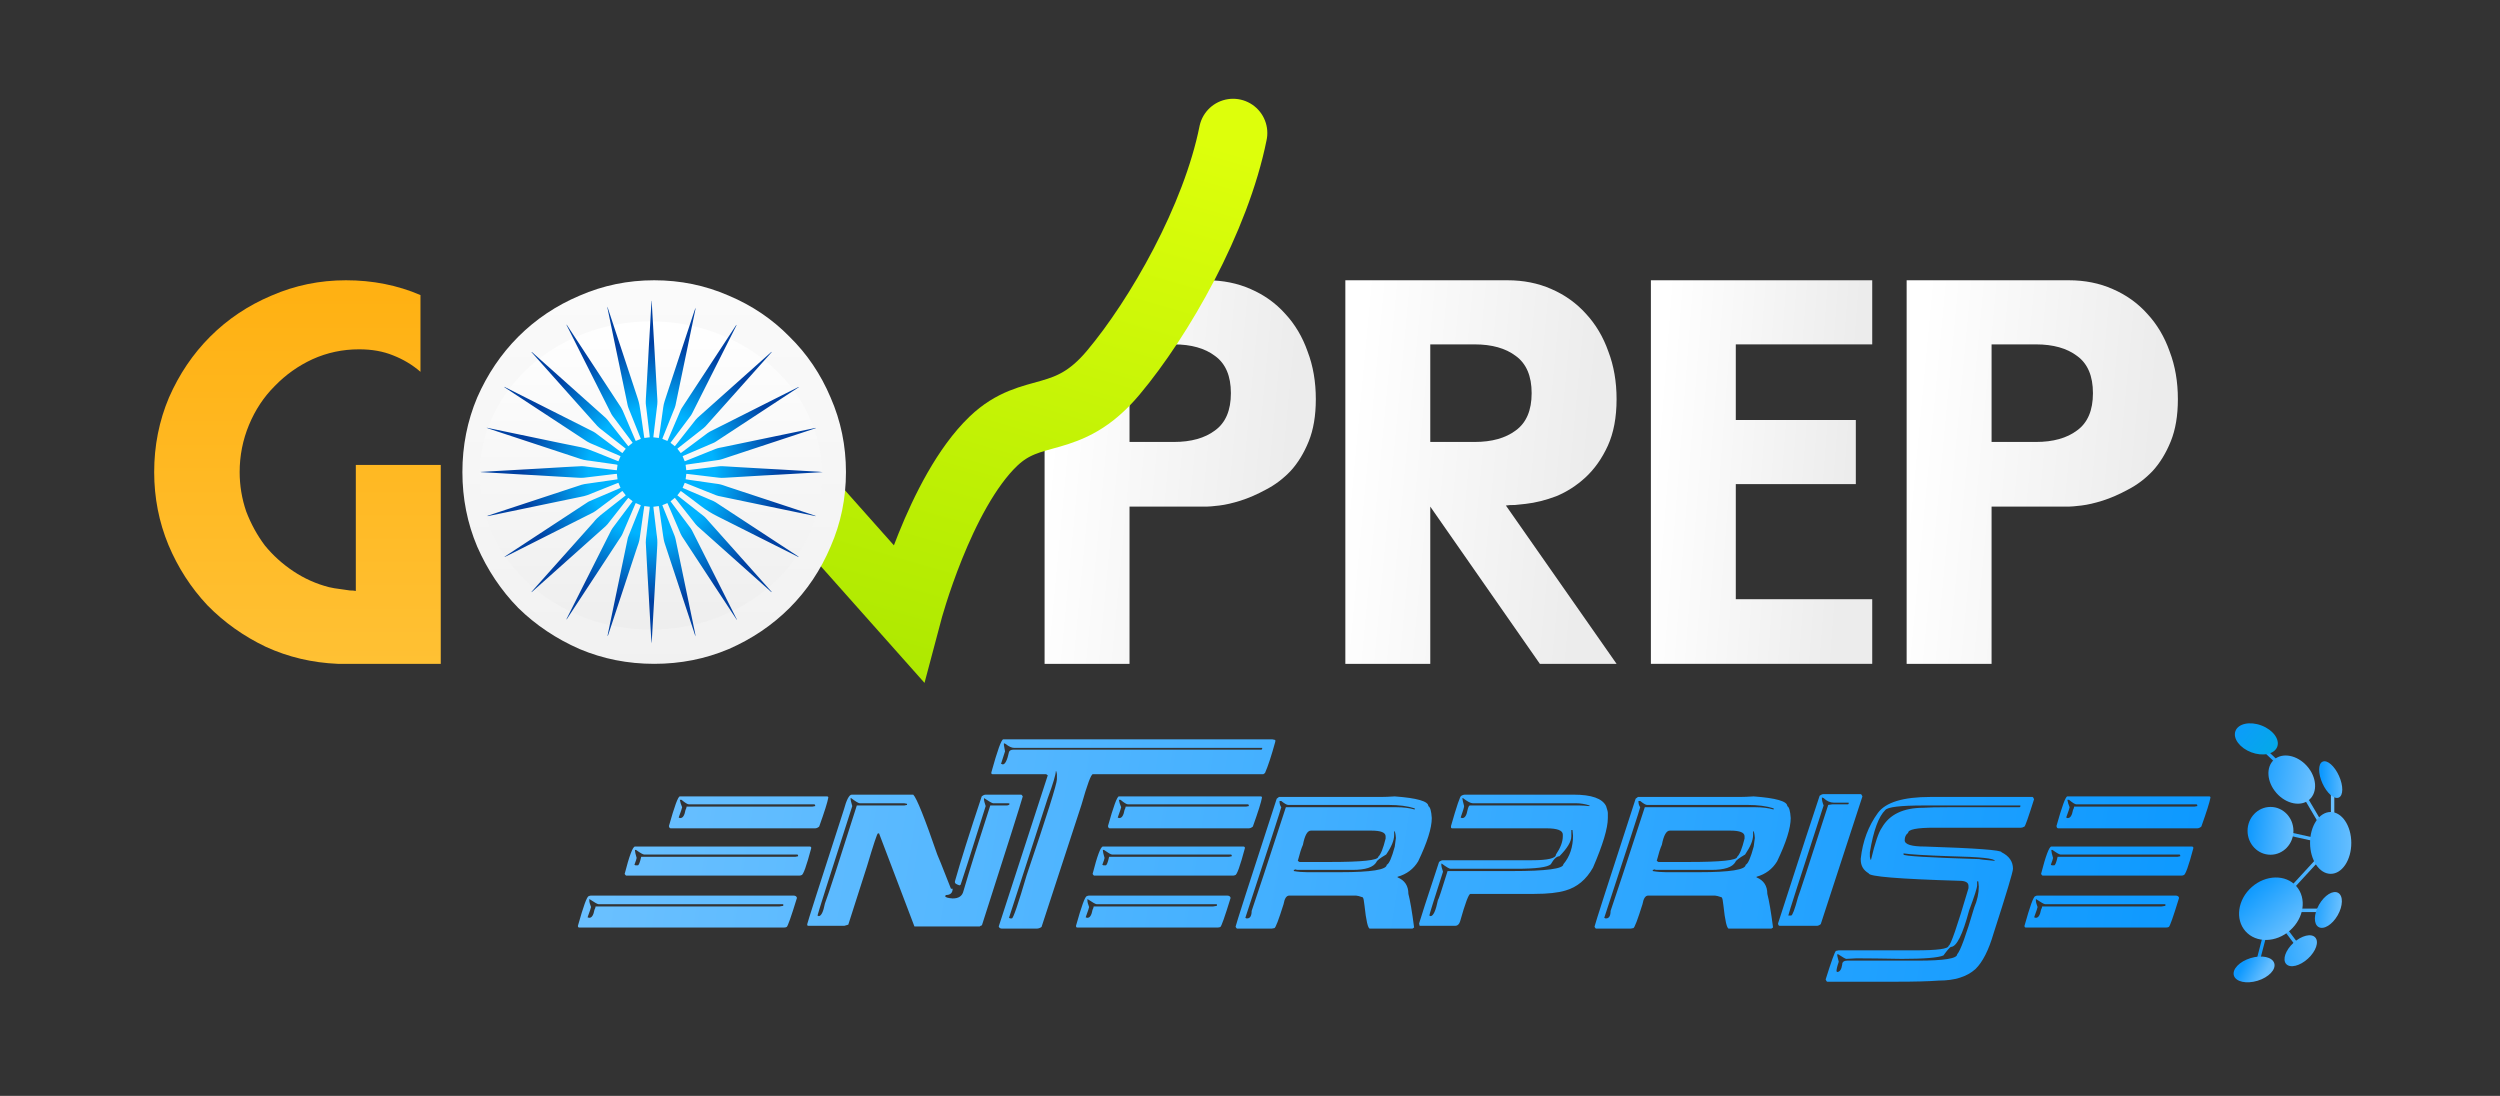
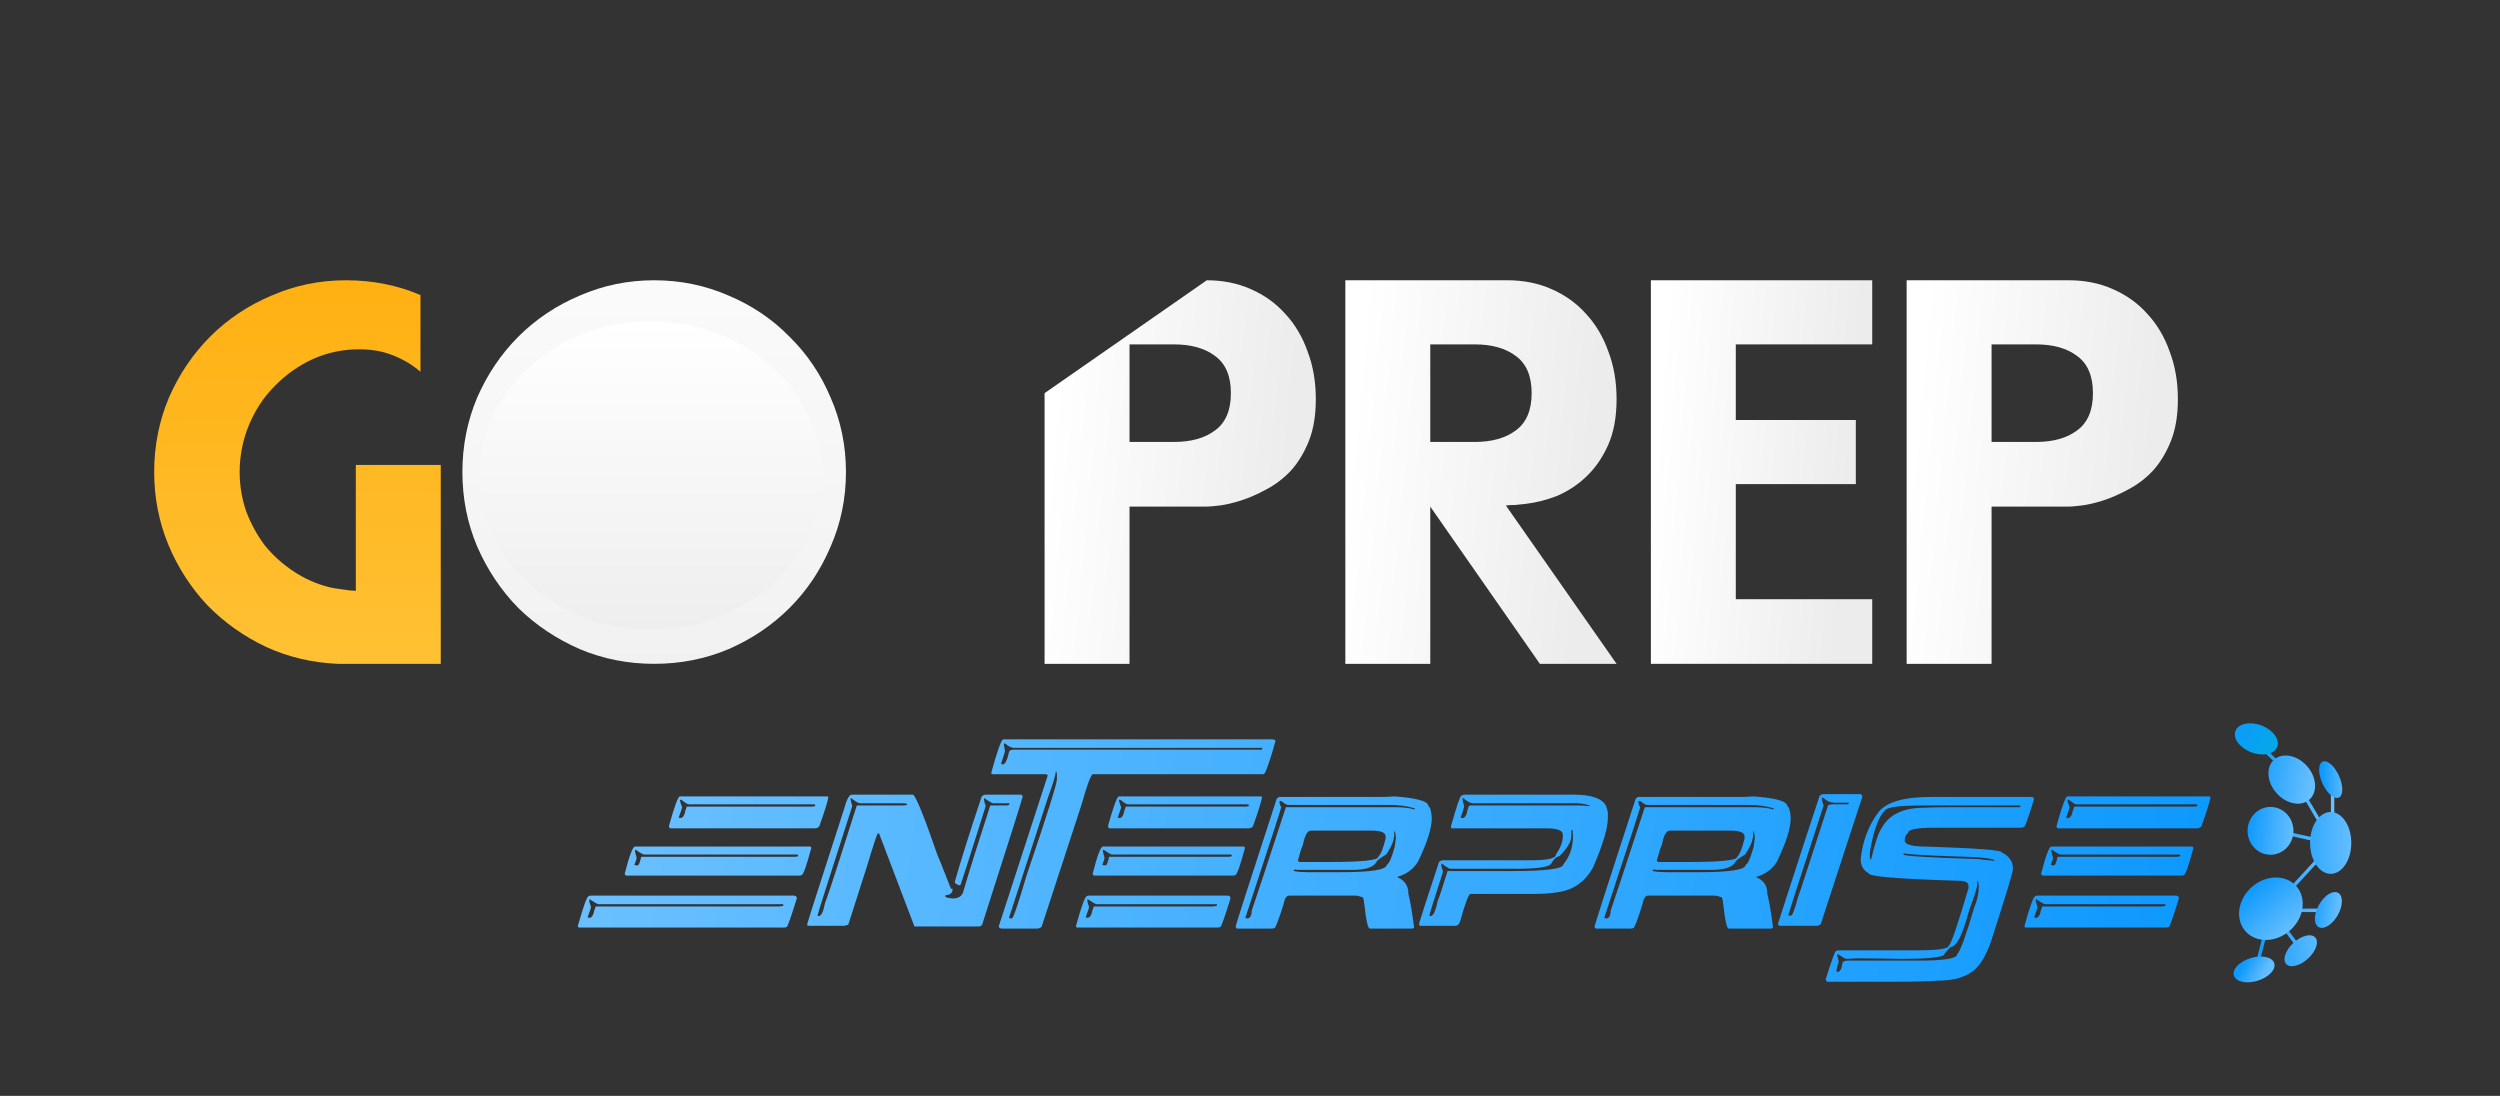
<svg xmlns="http://www.w3.org/2000/svg" width="73" height="32" viewBox="0 0 73 32" fill="none">
  <rect x="0" y="0" width="73" height="32" fill="#333333" stroke="none" />
  <path d="M4.502 13.784C4.502 13.017 4.646 12.291 4.934 11.608C5.233 10.926 5.633 10.334 6.134 9.832C6.646 9.32 7.244 8.92 7.926 8.632C8.609 8.334 9.334 8.184 10.102 8.184C10.881 8.184 11.606 8.328 12.278 8.616V10.857C12.044 10.654 11.777 10.494 11.478 10.377C11.19 10.259 10.86 10.2 10.486 10.2C10.006 10.2 9.553 10.296 9.126 10.489C8.71 10.681 8.342 10.942 8.022 11.273C7.702 11.592 7.452 11.971 7.27 12.409C7.089 12.846 6.998 13.305 6.998 13.784C6.998 14.179 7.062 14.563 7.19 14.937C7.329 15.299 7.51 15.63 7.734 15.928C7.969 16.216 8.246 16.467 8.566 16.68C8.886 16.894 9.233 17.049 9.606 17.145C9.649 17.155 9.702 17.166 9.766 17.177C9.841 17.187 9.916 17.198 9.99 17.209C10.065 17.219 10.14 17.23 10.214 17.241C10.289 17.241 10.348 17.246 10.39 17.256V13.576H12.87V19.384H9.862C9.116 19.352 8.417 19.187 7.766 18.889C7.116 18.579 6.545 18.174 6.054 17.672C5.574 17.16 5.196 16.574 4.918 15.912C4.641 15.241 4.502 14.531 4.502 13.784Z" fill="url(#paint0_linear_104_53)" />
  <path d="M58.154 10.056V12.905H59.45C59.952 12.905 60.352 12.793 60.65 12.569C60.96 12.345 61.114 11.982 61.114 11.48C61.114 10.979 60.96 10.617 60.65 10.393C60.352 10.168 59.952 10.056 59.45 10.056H58.154ZM63.594 11.656C63.594 12.136 63.525 12.547 63.386 12.889C63.248 13.23 63.072 13.518 62.858 13.752C62.645 13.976 62.405 14.158 62.138 14.296C61.882 14.435 61.637 14.542 61.402 14.617C61.168 14.691 60.96 14.739 60.778 14.761C60.597 14.782 60.474 14.793 60.41 14.793H58.154V19.384H55.674V8.184H60.41C60.88 8.184 61.306 8.27 61.69 8.44C62.085 8.611 62.421 8.851 62.698 9.16C62.986 9.47 63.205 9.838 63.354 10.264C63.514 10.681 63.594 11.145 63.594 11.656Z" fill="url(#paint1_linear_104_53)" />
  <path d="M48.206 8.184H54.669V10.056H50.685V12.264H54.19V14.136H50.685V17.497H54.669V19.384H48.206V8.184Z" fill="url(#paint2_linear_104_53)" />
  <path d="M41.764 10.056V12.905H43.06C43.561 12.905 43.961 12.793 44.26 12.569C44.569 12.345 44.724 11.982 44.724 11.48C44.724 10.979 44.569 10.617 44.26 10.393C43.961 10.168 43.561 10.056 43.06 10.056H41.764ZM47.204 11.656C47.204 12.19 47.118 12.643 46.948 13.017C46.777 13.39 46.558 13.699 46.292 13.944C46.036 14.179 45.753 14.361 45.444 14.489C45.134 14.606 44.836 14.681 44.548 14.713C44.473 14.723 44.372 14.734 44.244 14.745C44.126 14.745 44.036 14.75 43.972 14.761L47.204 19.384H44.964L41.764 14.793V19.384H39.284V8.184H44.02C44.489 8.184 44.916 8.27 45.3 8.44C45.694 8.611 46.03 8.851 46.308 9.16C46.596 9.47 46.814 9.838 46.964 10.264C47.124 10.681 47.204 11.145 47.204 11.656Z" fill="url(#paint3_linear_104_53)" />
-   <path d="M32.982 10.056V12.905H34.278C34.78 12.905 35.18 12.793 35.478 12.569C35.788 12.345 35.942 11.982 35.942 11.48C35.942 10.979 35.788 10.617 35.478 10.393C35.18 10.168 34.78 10.056 34.278 10.056H32.982ZM38.422 11.656C38.422 12.136 38.353 12.547 38.214 12.889C38.076 13.23 37.9 13.518 37.686 13.752C37.473 13.976 37.233 14.158 36.966 14.296C36.71 14.435 36.465 14.542 36.23 14.617C35.996 14.691 35.788 14.739 35.606 14.761C35.425 14.782 35.302 14.793 35.238 14.793H32.982V19.384H30.502V11.48L35.238 8.184C35.708 8.184 36.134 8.27 36.518 8.44C36.913 8.611 37.249 8.851 37.526 9.16C37.814 9.47 38.033 9.838 38.182 10.264C38.342 10.681 38.422 11.145 38.422 11.656Z" fill="url(#paint4_linear_104_53)" />
-   <path d="M22.506 13.384L26.506 17.884C26.506 17.884 27.43 14.395 29.006 12.884C30.143 11.795 31.154 12.495 32.506 10.884C33.858 9.274 35.506 6.384 36.006 3.884" stroke="url(#paint5_linear_104_53)" stroke-width="2" stroke-linecap="round" />
+   <path d="M32.982 10.056V12.905H34.278C34.78 12.905 35.18 12.793 35.478 12.569C35.788 12.345 35.942 11.982 35.942 11.48C35.942 10.979 35.788 10.617 35.478 10.393C35.18 10.168 34.78 10.056 34.278 10.056ZM38.422 11.656C38.422 12.136 38.353 12.547 38.214 12.889C38.076 13.23 37.9 13.518 37.686 13.752C37.473 13.976 37.233 14.158 36.966 14.296C36.71 14.435 36.465 14.542 36.23 14.617C35.996 14.691 35.788 14.739 35.606 14.761C35.425 14.782 35.302 14.793 35.238 14.793H32.982V19.384H30.502V11.48L35.238 8.184C35.708 8.184 36.134 8.27 36.518 8.44C36.913 8.611 37.249 8.851 37.526 9.16C37.814 9.47 38.033 9.838 38.182 10.264C38.342 10.681 38.422 11.145 38.422 11.656Z" fill="url(#paint4_linear_104_53)" />
  <path d="M13.502 13.784C13.502 13.017 13.646 12.291 13.934 11.608C14.233 10.926 14.633 10.334 15.134 9.832C15.646 9.32 16.244 8.92 16.926 8.632C17.609 8.334 18.334 8.184 19.102 8.184C19.87 8.184 20.596 8.334 21.278 8.632C21.961 8.92 22.553 9.32 23.054 9.832C23.566 10.334 23.966 10.926 24.254 11.608C24.553 12.291 24.702 13.017 24.702 13.784C24.702 14.553 24.553 15.278 24.254 15.96C23.966 16.643 23.566 17.241 23.054 17.753C22.553 18.254 21.961 18.654 21.278 18.953C20.596 19.241 19.87 19.384 19.102 19.384C18.334 19.384 17.609 19.241 16.926 18.953C16.244 18.654 15.646 18.254 15.134 17.753C14.633 17.241 14.233 16.643 13.934 15.96C13.646 15.278 13.502 14.553 13.502 13.784ZM15.982 13.784C15.982 14.211 16.062 14.617 16.222 15.001C16.393 15.384 16.617 15.715 16.894 15.992C17.172 16.27 17.502 16.494 17.886 16.665C18.27 16.825 18.676 16.904 19.102 16.904C19.54 16.904 19.945 16.825 20.318 16.665C20.702 16.494 21.033 16.27 21.31 15.992C21.588 15.715 21.806 15.384 21.966 15.001C22.137 14.617 22.222 14.211 22.222 13.784C22.222 13.347 22.137 12.942 21.966 12.569C21.806 12.184 21.588 11.854 21.31 11.576C21.033 11.299 20.702 11.081 20.318 10.921C19.945 10.75 19.54 10.665 19.102 10.665C18.676 10.665 18.27 10.75 17.886 10.921C17.502 11.081 17.172 11.299 16.894 11.576C16.617 11.854 16.393 12.184 16.222 12.569C16.062 12.942 15.982 13.347 15.982 13.784Z" fill="url(#paint6_linear_104_53)" />
  <ellipse cx="19.006" cy="13.884" rx="5" ry="4.5" fill="url(#paint7_linear_104_53)" />
-   <path fill-rule="evenodd" clip-rule="evenodd" d="M20.064 13.838C20.141 13.847 20.219 13.856 20.296 13.865C20.481 13.888 20.666 13.911 20.851 13.932C20.946 13.943 21.04 13.959 21.136 13.952C21.296 13.941 21.456 13.934 21.616 13.924C21.84 13.911 22.064 13.898 22.287 13.884C22.468 13.874 22.648 13.865 22.828 13.855C23.126 13.838 23.423 13.821 23.72 13.804C23.822 13.798 23.924 13.792 24.026 13.786C23.985 13.779 23.943 13.775 23.902 13.773C23.773 13.766 23.645 13.759 23.516 13.752C23.287 13.739 23.058 13.725 22.828 13.712C22.653 13.702 22.479 13.693 22.304 13.683C22.059 13.669 21.814 13.655 21.569 13.641C21.448 13.634 21.326 13.625 21.205 13.619C21.131 13.615 21.055 13.607 20.98 13.618C20.897 13.63 20.814 13.639 20.731 13.649C20.543 13.672 20.355 13.695 20.168 13.717C20.125 13.722 20.082 13.726 20.039 13.73C20.032 13.674 20.026 13.625 20.02 13.572C20.037 13.569 20.053 13.565 20.068 13.563C20.118 13.556 20.168 13.549 20.218 13.542C20.434 13.511 20.65 13.481 20.866 13.448C20.941 13.437 21.017 13.43 21.09 13.405C21.386 13.306 21.683 13.209 21.979 13.111C22.574 12.915 23.169 12.718 23.764 12.522C23.783 12.515 23.801 12.509 23.82 12.502C23.819 12.5 23.818 12.497 23.818 12.494C23.771 12.504 23.725 12.513 23.679 12.523C23.212 12.62 22.745 12.716 22.279 12.813C21.894 12.893 21.51 12.972 21.125 13.053C21.048 13.069 20.969 13.079 20.894 13.109C20.608 13.225 20.32 13.339 20.034 13.454C20.021 13.459 20.008 13.463 19.993 13.468C19.972 13.417 19.953 13.37 19.933 13.321C19.947 13.314 19.958 13.308 19.97 13.303C20.255 13.181 20.541 13.059 20.826 12.936C20.85 12.926 20.874 12.915 20.895 12.9C21.697 12.375 22.498 11.849 23.299 11.323C23.312 11.315 23.324 11.306 23.337 11.298C23.32 11.299 23.306 11.305 23.292 11.312C22.438 11.742 21.584 12.172 20.73 12.602C20.705 12.615 20.682 12.63 20.66 12.646C20.412 12.831 20.165 13.017 19.917 13.202C19.905 13.211 19.892 13.22 19.878 13.23C19.844 13.186 19.812 13.146 19.779 13.103C19.793 13.092 19.803 13.083 19.814 13.074C20.059 12.882 20.303 12.69 20.547 12.498C20.566 12.483 20.585 12.466 20.601 12.448C20.949 12.059 21.296 11.669 21.644 11.28C21.934 10.954 22.225 10.628 22.516 10.302C22.524 10.293 22.532 10.283 22.54 10.274C22.524 10.277 22.514 10.286 22.504 10.294C21.79 10.931 21.076 11.568 20.362 12.205C20.345 12.221 20.329 12.238 20.315 12.256C20.121 12.501 19.929 12.747 19.736 12.992C19.726 13.005 19.716 13.017 19.705 13.03C19.662 12.995 19.622 12.963 19.579 12.93C19.589 12.915 19.598 12.902 19.608 12.89C19.791 12.645 19.975 12.399 20.158 12.154C20.18 12.125 20.199 12.094 20.215 12.062C20.642 11.215 21.068 10.369 21.494 9.522C21.5 9.51 21.505 9.497 21.511 9.484C21.496 9.493 21.488 9.505 21.479 9.518C20.958 10.313 20.436 11.108 19.915 11.904C19.898 11.929 19.884 11.956 19.872 11.983C19.75 12.266 19.63 12.549 19.508 12.832C19.502 12.847 19.495 12.861 19.488 12.876C19.438 12.855 19.39 12.835 19.34 12.815C19.346 12.799 19.35 12.786 19.355 12.773C19.471 12.484 19.587 12.196 19.702 11.908C19.71 11.886 19.718 11.864 19.723 11.842C19.804 11.452 19.885 11.061 19.966 10.671C20.078 10.131 20.191 9.591 20.303 9.051C20.308 9.029 20.311 9.007 20.315 8.985C20.294 9.024 20.28 9.065 20.267 9.106C19.998 9.919 19.73 10.732 19.462 11.546C19.423 11.663 19.381 11.779 19.365 11.904C19.336 12.138 19.299 12.37 19.266 12.603C19.257 12.665 19.248 12.726 19.238 12.789C19.183 12.782 19.133 12.776 19.078 12.769C19.081 12.744 19.082 12.721 19.085 12.698C19.096 12.609 19.107 12.521 19.117 12.431C19.136 12.275 19.156 12.119 19.174 11.963C19.186 11.861 19.204 11.76 19.194 11.656C19.189 11.601 19.187 11.546 19.184 11.492C19.168 11.2 19.151 10.909 19.134 10.617C19.119 10.367 19.105 10.118 19.091 9.868C19.076 9.613 19.062 9.357 19.047 9.102C19.041 8.997 19.035 8.891 19.029 8.786C19.027 8.786 19.026 8.785 19.024 8.784C19.018 8.88 19.012 8.975 19.007 9.07C18.999 9.198 18.993 9.327 18.986 9.455C18.973 9.68 18.959 9.905 18.946 10.13C18.939 10.259 18.933 10.387 18.925 10.516C18.912 10.754 18.898 10.992 18.884 11.23C18.876 11.357 18.868 11.483 18.861 11.61C18.858 11.682 18.851 11.754 18.861 11.826C18.876 11.935 18.888 12.044 18.901 12.153C18.921 12.314 18.94 12.475 18.959 12.635C18.964 12.679 18.969 12.723 18.973 12.769C18.919 12.776 18.869 12.782 18.816 12.789C18.812 12.773 18.808 12.758 18.806 12.742C18.802 12.711 18.798 12.679 18.793 12.648C18.762 12.434 18.732 12.219 18.701 12.005C18.683 11.885 18.665 11.766 18.626 11.649C18.334 10.771 18.045 9.892 17.755 9.012C17.749 8.995 17.742 8.978 17.734 8.957C17.733 8.965 17.732 8.968 17.733 8.971C17.799 9.293 17.866 9.615 17.933 9.938C18.057 10.531 18.18 11.125 18.304 11.719C18.318 11.788 18.329 11.858 18.356 11.925C18.47 12.207 18.583 12.49 18.696 12.773C18.702 12.786 18.706 12.799 18.712 12.815C18.662 12.836 18.614 12.855 18.564 12.876C18.557 12.861 18.55 12.847 18.544 12.832C18.423 12.551 18.303 12.269 18.182 11.988C18.169 11.958 18.153 11.928 18.135 11.9C17.612 11.101 17.088 10.302 16.563 9.504C16.556 9.493 16.549 9.484 16.541 9.473C16.543 9.491 16.55 9.506 16.558 9.521C16.986 10.372 17.414 11.222 17.843 12.072C17.857 12.101 17.874 12.128 17.893 12.153C18.078 12.401 18.264 12.648 18.449 12.896C18.457 12.907 18.465 12.919 18.473 12.93C18.429 12.965 18.389 12.996 18.346 13.03C18.331 13.011 18.317 12.993 18.303 12.975C18.114 12.736 17.926 12.495 17.737 12.256C17.722 12.237 17.705 12.219 17.687 12.203C17.221 11.787 16.755 11.371 16.289 10.955C16.044 10.737 15.799 10.518 15.554 10.3C15.545 10.292 15.537 10.279 15.516 10.279C15.526 10.291 15.533 10.299 15.54 10.306C16.173 11.016 16.806 11.726 17.439 12.436C17.46 12.459 17.484 12.481 17.508 12.501C17.751 12.693 17.995 12.883 18.238 13.075C18.25 13.084 18.261 13.094 18.272 13.104C18.238 13.148 18.207 13.188 18.174 13.229C18.16 13.22 18.148 13.213 18.137 13.204C17.888 13.018 17.64 12.831 17.391 12.645C17.373 12.631 17.353 12.618 17.333 12.608C16.472 12.174 15.611 11.741 14.751 11.307C14.741 11.302 14.73 11.298 14.72 11.294C14.728 11.306 14.738 11.314 14.749 11.321C15.548 11.845 16.346 12.369 17.145 12.893C17.172 12.91 17.2 12.925 17.229 12.938C17.512 13.059 17.795 13.18 18.077 13.301C18.092 13.307 18.106 13.314 18.12 13.321C18.098 13.372 18.078 13.42 18.058 13.469C18.041 13.463 18.028 13.458 18.015 13.453C17.799 13.366 17.584 13.279 17.367 13.193C17.23 13.139 17.095 13.085 16.949 13.056C16.519 12.972 16.092 12.88 15.663 12.791C15.252 12.705 14.841 12.619 14.429 12.534C14.355 12.518 14.28 12.503 14.206 12.488C14.223 12.499 14.24 12.506 14.258 12.512C15.122 12.797 15.986 13.083 16.849 13.367C16.915 13.389 16.981 13.413 17.048 13.428C17.113 13.443 17.18 13.448 17.245 13.457C17.495 13.493 17.746 13.528 17.996 13.564C18.008 13.566 18.02 13.57 18.032 13.574C18.025 13.627 18.019 13.677 18.012 13.73C17.993 13.728 17.976 13.728 17.959 13.726C17.875 13.716 17.793 13.705 17.709 13.695C17.52 13.672 17.331 13.649 17.142 13.627C17.09 13.621 17.038 13.61 16.987 13.612C16.841 13.617 16.695 13.627 16.549 13.635C16.275 13.651 16.001 13.667 15.727 13.684C15.531 13.695 15.335 13.706 15.138 13.717C14.857 13.733 14.576 13.748 14.294 13.765C14.205 13.77 14.116 13.776 14.026 13.781C14.045 13.787 14.063 13.788 14.082 13.789C14.246 13.798 14.411 13.807 14.575 13.816C14.806 13.83 15.037 13.843 15.268 13.857C15.392 13.864 15.516 13.87 15.64 13.877C15.865 13.89 16.09 13.904 16.315 13.917C16.507 13.928 16.699 13.94 16.891 13.95C16.944 13.953 16.998 13.954 17.051 13.949C17.134 13.942 17.217 13.929 17.3 13.919C17.514 13.893 17.728 13.868 17.942 13.842C17.965 13.839 17.989 13.838 18.013 13.836C18.02 13.892 18.026 13.942 18.032 13.996C17.981 14.003 17.931 14.01 17.881 14.018C17.644 14.052 17.407 14.085 17.17 14.12C17.107 14.129 17.043 14.136 16.983 14.155C16.079 14.452 15.175 14.751 14.271 15.049C14.256 15.054 14.241 15.061 14.226 15.067C14.235 15.071 14.242 15.071 14.249 15.07C14.472 15.023 14.695 14.977 14.919 14.931C15.599 14.789 16.279 14.648 16.959 14.507C17.024 14.493 17.09 14.482 17.151 14.458C17.441 14.345 17.728 14.228 18.017 14.112C18.03 14.107 18.043 14.103 18.058 14.098C18.079 14.148 18.099 14.196 18.119 14.245C18.103 14.253 18.089 14.26 18.075 14.266C17.79 14.388 17.506 14.509 17.222 14.631C17.198 14.641 17.175 14.653 17.154 14.668C16.355 15.191 15.556 15.716 14.757 16.24C14.746 16.247 14.735 16.255 14.724 16.263C14.749 16.259 14.771 16.249 14.792 16.238C15.636 15.813 16.479 15.388 17.323 14.963C17.346 14.951 17.369 14.937 17.389 14.922C17.638 14.736 17.887 14.549 18.136 14.363C18.148 14.354 18.16 14.345 18.174 14.336C18.208 14.38 18.239 14.421 18.272 14.463C18.259 14.473 18.25 14.482 18.24 14.49C18.083 14.613 17.925 14.736 17.769 14.859C17.616 14.982 17.452 15.092 17.331 15.251C17.324 15.26 17.315 15.268 17.308 15.277C16.718 15.938 16.128 16.599 15.538 17.261C15.529 17.271 15.521 17.282 15.512 17.293C15.53 17.287 15.544 17.275 15.557 17.263C16.266 16.631 16.975 15.999 17.683 15.366C17.705 15.347 17.725 15.326 17.743 15.303C17.934 15.06 18.125 14.817 18.316 14.573C18.326 14.561 18.336 14.55 18.347 14.537C18.39 14.571 18.43 14.603 18.473 14.636C18.463 14.651 18.454 14.664 18.444 14.676C18.259 14.924 18.073 15.171 17.888 15.419C17.874 15.438 17.86 15.459 17.849 15.481C17.416 16.339 16.984 17.197 16.552 18.055C16.546 18.067 16.541 18.08 16.536 18.093C16.549 18.083 16.557 18.071 16.565 18.059C17.088 17.262 17.612 16.464 18.134 15.666C18.153 15.639 18.168 15.609 18.181 15.579C18.302 15.297 18.423 15.016 18.543 14.734C18.55 14.719 18.557 14.704 18.564 14.689C18.617 14.712 18.664 14.732 18.712 14.752C18.704 14.772 18.699 14.788 18.692 14.805C18.578 15.088 18.464 15.373 18.351 15.657C18.342 15.677 18.334 15.698 18.33 15.719C18.266 16.024 18.203 16.329 18.14 16.635C18.013 17.246 17.886 17.856 17.759 18.467C17.752 18.503 17.745 18.54 17.738 18.576C17.75 18.564 17.756 18.549 17.761 18.535C18.039 17.693 18.318 16.851 18.595 16.008C18.627 15.91 18.669 15.814 18.68 15.709C18.684 15.668 18.692 15.626 18.698 15.585C18.728 15.373 18.758 15.161 18.788 14.95C18.797 14.893 18.805 14.836 18.814 14.777C18.869 14.784 18.92 14.79 18.973 14.797C18.971 14.821 18.97 14.841 18.968 14.861C18.958 14.944 18.947 15.027 18.937 15.11C18.915 15.296 18.892 15.483 18.87 15.669C18.864 15.726 18.855 15.784 18.857 15.842C18.864 16.022 18.876 16.203 18.886 16.383C18.892 16.493 18.898 16.602 18.904 16.712C18.918 16.95 18.932 17.188 18.946 17.426C18.953 17.541 18.959 17.657 18.965 17.773C18.979 18.018 18.993 18.263 19.007 18.508C19.013 18.601 19.019 18.692 19.025 18.785C19.029 18.766 19.031 18.747 19.032 18.728C19.041 18.565 19.05 18.402 19.059 18.239C19.073 17.998 19.087 17.757 19.101 17.516C19.111 17.353 19.119 17.19 19.129 17.027C19.143 16.786 19.157 16.545 19.171 16.304C19.178 16.18 19.186 16.056 19.192 15.932C19.195 15.873 19.196 15.813 19.192 15.755C19.189 15.695 19.178 15.637 19.171 15.578C19.142 15.34 19.113 15.102 19.085 14.864C19.082 14.842 19.081 14.819 19.079 14.797C19.135 14.79 19.185 14.784 19.237 14.777C19.241 14.798 19.245 14.816 19.248 14.834C19.255 14.884 19.261 14.935 19.269 14.985C19.3 15.202 19.331 15.419 19.362 15.636C19.374 15.72 19.387 15.802 19.415 15.882C19.463 16.019 19.507 16.158 19.552 16.297C19.801 17.048 20.049 17.8 20.297 18.551C20.301 18.562 20.305 18.573 20.309 18.583C20.307 18.536 20.298 18.491 20.288 18.446C20.194 17.992 20.099 17.538 20.005 17.084C19.92 16.672 19.835 16.261 19.749 15.85C19.734 15.78 19.723 15.708 19.696 15.64C19.581 15.359 19.469 15.078 19.357 14.796C19.351 14.781 19.346 14.767 19.34 14.751C19.392 14.73 19.439 14.71 19.488 14.69C19.495 14.706 19.502 14.718 19.508 14.732C19.629 15.016 19.751 15.3 19.873 15.584C19.884 15.611 19.898 15.636 19.913 15.66C20.397 16.398 20.88 17.135 21.364 17.872C21.415 17.95 21.466 18.028 21.518 18.105C21.517 18.091 21.512 18.08 21.506 18.069C21.072 17.206 20.638 16.345 20.204 15.483C20.194 15.462 20.181 15.442 20.167 15.424C19.98 15.173 19.792 14.922 19.604 14.671C19.595 14.659 19.588 14.648 19.58 14.636C19.623 14.602 19.664 14.57 19.706 14.537C19.717 14.55 19.726 14.561 19.735 14.573C19.928 14.818 20.121 15.064 20.314 15.309C20.329 15.328 20.346 15.346 20.364 15.363C20.798 15.749 21.231 16.137 21.665 16.523C21.943 16.771 22.222 17.02 22.5 17.268C22.509 17.276 22.517 17.288 22.539 17.291C22.527 17.276 22.519 17.267 22.512 17.259C21.88 16.55 21.247 15.841 20.615 15.133C20.592 15.107 20.566 15.083 20.539 15.062C20.297 14.871 20.055 14.681 19.813 14.491C19.802 14.482 19.791 14.472 19.779 14.463C19.813 14.42 19.845 14.379 19.879 14.336C19.893 14.346 19.906 14.355 19.919 14.365C20.099 14.5 20.282 14.632 20.459 14.771C20.613 14.891 20.777 14.99 20.951 15.077C21.73 15.466 22.507 15.859 23.286 16.251C23.299 16.258 23.313 16.264 23.326 16.27C23.316 16.254 23.303 16.245 23.29 16.236C22.493 15.713 21.695 15.19 20.897 14.667C20.877 14.654 20.855 14.642 20.833 14.632C20.549 14.51 20.264 14.389 19.98 14.267C19.964 14.261 19.949 14.253 19.932 14.245C19.954 14.195 19.974 14.148 19.994 14.098C20.011 14.104 20.024 14.108 20.037 14.113C20.325 14.229 20.613 14.344 20.902 14.459C20.925 14.468 20.948 14.476 20.972 14.481C21.369 14.564 21.767 14.646 22.164 14.729C22.67 14.834 23.176 14.939 23.682 15.044C23.73 15.054 23.777 15.064 23.825 15.073C23.809 15.059 23.791 15.053 23.772 15.047C22.927 14.768 22.083 14.489 21.238 14.211C21.149 14.181 21.062 14.145 20.968 14.132C20.695 14.094 20.422 14.054 20.149 14.015C20.106 14.009 20.064 14.002 20.02 13.995C20.027 13.94 20.033 13.889 20.04 13.837C20.05 13.837 20.057 13.837 20.064 13.838Z" fill="url(#paint8_radial_104_53)" />
  <path d="M19.851 23.255H24.154C24.176 23.258 24.187 23.269 24.187 23.288C24.165 23.419 24.076 23.702 23.92 24.136C23.88 24.17 23.841 24.187 23.803 24.187H19.584C19.557 24.187 19.54 24.165 19.533 24.12C19.694 23.544 19.8 23.255 19.851 23.255ZM19.851 23.355C19.862 23.419 19.884 23.491 19.918 23.571C19.918 23.589 19.885 23.689 19.818 23.871L19.851 23.887H19.867C19.939 23.887 19.989 23.809 20.016 23.653C20.038 23.609 20.049 23.576 20.049 23.553H23.72L23.803 23.538V23.52C23.803 23.498 23.792 23.487 23.769 23.487H20.116C20.077 23.487 20.005 23.443 19.9 23.355H19.851ZM23.654 24.719C23.676 24.723 23.687 24.734 23.687 24.752V24.77C23.548 25.292 23.454 25.553 23.404 25.553C23.385 25.563 23.363 25.568 23.338 25.568H18.291C18.276 25.568 18.259 25.552 18.24 25.519C18.377 24.986 18.477 24.719 18.541 24.719H23.654ZM18.541 24.819V24.837C18.541 24.869 18.557 24.941 18.59 25.052C18.59 25.072 18.568 25.139 18.525 25.252L18.556 25.268H18.623C18.653 25.268 18.686 25.185 18.723 25.019H23.22L23.304 25.003V24.986C23.304 24.963 23.293 24.952 23.271 24.952H18.808C18.776 24.952 18.698 24.908 18.574 24.819H18.541ZM17.258 26.151H23.171C23.226 26.151 23.259 26.173 23.271 26.218C23.101 26.772 23.001 27.055 22.971 27.067C22.951 27.078 22.929 27.083 22.904 27.083H16.908C16.886 27.083 16.875 27.067 16.875 27.034C17.036 26.457 17.141 26.169 17.191 26.169C17.21 26.157 17.233 26.151 17.258 26.151ZM17.208 26.251V26.302C17.208 26.339 17.225 26.399 17.258 26.485C17.258 26.503 17.224 26.603 17.157 26.785C17.18 26.795 17.197 26.8 17.208 26.8C17.28 26.8 17.33 26.723 17.358 26.567C17.38 26.523 17.391 26.49 17.391 26.469H22.755L22.871 26.451V26.402H17.475C17.448 26.402 17.359 26.352 17.208 26.251ZM26.667 23.204C26.768 23.305 27.001 23.887 27.368 24.952C27.378 24.964 27.512 25.297 27.768 25.951H27.817C27.817 26.074 27.75 26.135 27.617 26.135L27.601 26.169C27.601 26.201 27.673 26.224 27.817 26.235C27.995 26.235 28.1 26.163 28.133 26.018C28.311 25.408 28.572 24.576 28.916 23.52H29.383C29.44 23.52 29.474 23.504 29.483 23.471L29.449 23.455H28.998C28.972 23.455 28.884 23.405 28.733 23.304V23.337C28.733 23.379 28.75 23.446 28.782 23.538C28.339 24.949 28.095 25.715 28.05 25.835L28.017 25.853C27.928 25.823 27.884 25.795 27.884 25.768V25.735C28.05 25.145 28.311 24.319 28.666 23.255C28.707 23.221 28.746 23.204 28.782 23.204H29.814C29.831 23.204 29.848 23.221 29.865 23.255C29.809 23.462 29.411 24.717 28.672 27.02C28.655 27.02 28.634 27.031 28.608 27.052H26.701L25.669 24.336H25.635C25.613 24.336 25.508 24.653 25.319 25.286L24.77 27L24.654 27.034H23.605C23.582 27.034 23.571 27.023 23.571 27V26.985C23.571 26.96 23.926 25.849 24.637 23.653C24.718 23.354 24.796 23.204 24.87 23.204H26.667ZM24.837 23.304V23.337C24.837 23.355 24.853 23.421 24.886 23.538C24.209 25.642 23.871 26.708 23.871 26.734L23.905 26.751C23.979 26.751 24.04 26.629 24.087 26.384C24.187 26.123 24.497 25.168 25.019 23.52H26.402L26.485 23.504V23.471L26.402 23.455H25.104C25.07 23.455 24.986 23.405 24.852 23.304H24.837ZM37.156 21.589L37.239 21.607V21.656C37.127 22.064 37.027 22.37 36.938 22.572L36.889 22.606H31.912C31.859 22.606 31.748 22.905 31.578 23.504L30.413 27.067C30.369 27.1 30.319 27.116 30.262 27.116H29.263C29.208 27.116 29.175 27.095 29.163 27.052L30.595 22.639L30.546 22.606H28.98C28.958 22.606 28.947 22.595 28.947 22.572V22.555C29.125 21.911 29.241 21.589 29.296 21.589H37.156ZM29.314 21.705V21.756C29.336 21.863 29.347 21.924 29.347 21.939L29.23 22.305C29.241 22.305 29.258 22.311 29.281 22.321C29.35 22.321 29.411 22.2 29.463 21.956C29.481 21.912 29.526 21.89 29.596 21.89H36.823C36.845 21.89 36.856 21.878 36.856 21.856V21.838H29.612C29.543 21.838 29.46 21.8 29.363 21.723C29.342 21.711 29.326 21.705 29.314 21.705ZM30.829 22.521C30.829 22.618 30.751 22.879 30.595 23.304L29.463 26.8L29.497 26.818H29.547C29.587 26.818 29.731 26.396 29.979 25.553C30.568 23.82 30.862 22.887 30.862 22.755V22.606L30.844 22.521H30.829ZM32.671 23.255H36.817C36.839 23.258 36.85 23.269 36.85 23.288C36.828 23.419 36.739 23.702 36.583 24.136C36.543 24.17 36.503 24.187 36.465 24.187H32.404C32.377 24.187 32.36 24.165 32.353 24.12C32.514 23.544 32.62 23.255 32.671 23.255ZM32.671 23.355C32.681 23.419 32.704 23.491 32.738 23.571C32.738 23.589 32.704 23.689 32.638 23.871L32.671 23.887H32.687C32.759 23.887 32.808 23.809 32.836 23.653C32.858 23.609 32.869 23.576 32.869 23.553H36.383L36.465 23.538V23.52C36.465 23.498 36.454 23.487 36.432 23.487H32.936C32.897 23.487 32.825 23.443 32.72 23.355H32.671ZM36.316 24.719C36.339 24.723 36.35 24.734 36.35 24.752V24.77C36.211 25.292 36.117 25.553 36.067 25.553C36.048 25.563 36.025 25.568 36.001 25.568H31.955C31.939 25.568 31.922 25.552 31.904 25.519C32.04 24.986 32.14 24.719 32.204 24.719H36.316ZM32.204 24.819V24.837C32.204 24.869 32.22 24.941 32.253 25.052C32.253 25.072 32.231 25.139 32.188 25.252L32.22 25.268H32.286C32.316 25.268 32.35 25.185 32.386 25.019H35.883L35.967 25.003V24.986C35.967 24.963 35.956 24.952 35.934 24.952H32.471C32.44 24.952 32.362 24.908 32.237 24.819H32.204ZM31.802 26.151H35.834C35.889 26.151 35.922 26.173 35.934 26.218C35.764 26.772 35.664 27.055 35.634 27.067C35.614 27.078 35.592 27.083 35.567 27.083H31.453C31.43 27.083 31.419 27.067 31.419 27.034C31.58 26.457 31.685 26.169 31.735 26.169C31.755 26.157 31.777 26.151 31.802 26.151ZM31.753 26.251V26.302C31.753 26.339 31.769 26.399 31.802 26.485C31.802 26.503 31.768 26.603 31.702 26.785C31.724 26.795 31.741 26.8 31.753 26.8C31.825 26.8 31.874 26.723 31.902 26.567C31.924 26.523 31.935 26.49 31.935 26.469H35.418L35.533 26.451V26.402H32.02C31.992 26.402 31.903 26.352 31.753 26.251ZM40.727 23.255C41.381 23.303 41.708 23.398 41.708 23.538C41.762 23.566 41.795 23.683 41.808 23.887C41.808 24.178 41.675 24.6 41.41 25.152C41.274 25.377 41.074 25.527 40.809 25.602V25.619C41.02 25.706 41.125 25.866 41.125 26.102C41.176 26.293 41.232 26.62 41.292 27.083L41.243 27.116H40.001C39.944 27.116 39.891 26.888 39.842 26.432C39.829 26.299 39.813 26.223 39.793 26.202C39.694 26.168 39.628 26.151 39.595 26.151H37.647C37.564 26.151 37.509 26.235 37.48 26.402C37.336 26.861 37.247 27.094 37.213 27.101L37.131 27.116H36.13C36.114 27.116 36.098 27.1 36.081 27.067V27.052C36.081 27.023 36.48 25.779 37.28 23.322L37.346 23.271H40.327C40.437 23.271 40.57 23.265 40.727 23.255ZM37.362 23.389V23.404C37.362 23.468 37.379 23.524 37.413 23.571C37.413 23.596 37.063 24.672 36.364 26.8L36.397 26.818H36.414C36.503 26.818 36.548 26.745 36.548 26.6C36.68 26.218 37.013 25.209 37.547 23.571H40.776C40.976 23.571 41.154 23.593 41.31 23.638V23.604C41.106 23.538 40.85 23.504 40.542 23.504H37.613C37.575 23.504 37.509 23.466 37.413 23.389H37.362ZM37.896 25.137L37.945 25.17H38.828C39.772 25.17 40.244 25.12 40.244 25.019C40.318 24.952 40.389 24.775 40.46 24.487V24.421C40.46 24.309 40.322 24.254 40.044 24.254H38.278C38.176 24.254 38.099 24.392 38.045 24.67C38 24.767 37.951 24.922 37.896 25.137ZM40.709 24.269V24.387C40.709 24.536 40.632 24.725 40.476 24.952C40.297 25.057 40.203 25.129 40.193 25.17C40.106 25.324 39.873 25.401 39.495 25.401H37.896C37.871 25.401 37.849 25.396 37.829 25.386C37.808 25.396 37.792 25.401 37.78 25.401V25.435C37.899 25.457 38.027 25.468 38.163 25.468H39.144C40.041 25.468 40.491 25.396 40.493 25.252C40.562 25.224 40.639 25.046 40.727 24.719L40.76 24.47C40.751 24.336 40.734 24.269 40.709 24.269ZM42.769 23.204H45.95C46.472 23.204 46.788 23.315 46.898 23.538C46.931 23.637 46.949 23.704 46.949 23.738V23.887C46.949 24.184 46.804 24.666 46.515 25.335C46.319 25.683 46.053 25.905 45.716 26.002C45.499 26.069 45.194 26.102 44.8 26.102H42.936C42.886 26.102 42.786 26.368 42.636 26.901C42.61 26.989 42.56 27.034 42.487 27.034H41.453L41.437 26.967C41.47 26.847 41.664 26.248 42.02 25.17C42.06 25.136 42.099 25.119 42.136 25.119H44.733C45.2 25.119 45.434 25.063 45.434 24.952C45.567 24.756 45.634 24.579 45.634 24.421V24.369C45.634 24.248 45.472 24.187 45.149 24.187H42.403C42.38 24.187 42.369 24.176 42.369 24.154V24.12C42.537 23.532 42.637 23.237 42.669 23.237C42.706 23.215 42.739 23.204 42.769 23.204ZM42.703 23.304V23.322C42.703 23.343 42.719 23.415 42.752 23.538C42.752 23.574 42.718 23.685 42.652 23.871L42.685 23.887H42.703C42.775 23.887 42.824 23.809 42.852 23.653C42.873 23.564 42.895 23.52 42.919 23.52H46.132C46.196 23.52 46.285 23.526 46.399 23.538H46.415V23.52C46.285 23.477 46.153 23.455 46.017 23.455H43.003C42.944 23.455 42.849 23.405 42.718 23.304H42.703ZM45.883 24.236V24.421C45.883 24.573 45.767 24.768 45.534 25.003C45.455 25.003 45.372 25.081 45.283 25.237C45.186 25.324 44.853 25.368 44.284 25.368H42.353C42.319 25.368 42.236 25.319 42.102 25.219H42.087V25.252C42.087 25.294 42.103 25.361 42.136 25.453C41.87 26.28 41.737 26.708 41.737 26.734L41.771 26.751C41.852 26.751 41.924 26.596 41.987 26.284C42.001 26.282 42.095 25.999 42.269 25.435H44.151C45.15 25.435 45.65 25.369 45.65 25.237C45.838 25.013 45.932 24.735 45.932 24.403C45.932 24.39 45.927 24.334 45.916 24.236H45.883ZM51.208 23.255C51.862 23.303 52.189 23.398 52.189 23.538C52.243 23.566 52.276 23.683 52.289 23.887C52.289 24.178 52.156 24.6 51.891 25.152C51.755 25.377 51.555 25.527 51.29 25.602V25.619C51.501 25.706 51.606 25.866 51.606 26.102C51.657 26.293 51.713 26.62 51.773 27.083L51.724 27.116H50.482C50.425 27.116 50.371 26.888 50.323 26.432C50.31 26.299 50.294 26.223 50.274 26.202C50.175 26.168 50.109 26.151 50.076 26.151H48.128C48.045 26.151 47.99 26.235 47.961 26.402C47.817 26.861 47.728 27.094 47.694 27.101L47.612 27.116H46.611C46.595 27.116 46.579 27.1 46.562 27.067V27.052C46.562 27.023 46.962 25.779 47.761 23.322L47.828 23.271H50.808C50.918 23.271 51.051 23.265 51.208 23.255ZM47.843 23.389V23.404C47.843 23.468 47.86 23.524 47.894 23.571C47.894 23.596 47.544 24.672 46.844 26.8L46.878 26.818H46.895C46.984 26.818 47.029 26.745 47.029 26.6C47.161 26.218 47.494 25.209 48.028 23.571H51.257C51.457 23.571 51.635 23.593 51.791 23.638V23.604C51.587 23.538 51.331 23.504 51.024 23.504H48.094C48.056 23.504 47.99 23.466 47.894 23.389H47.843ZM48.377 25.137L48.426 25.17H49.309C50.253 25.17 50.725 25.12 50.725 25.019C50.799 24.952 50.87 24.775 50.941 24.487V24.421C50.941 24.309 50.803 24.254 50.525 24.254H48.759C48.657 24.254 48.58 24.392 48.526 24.67C48.481 24.767 48.432 24.922 48.377 25.137ZM51.19 24.269V24.387C51.19 24.536 51.112 24.725 50.957 24.952C50.778 25.057 50.684 25.129 50.674 25.17C50.587 25.324 50.354 25.401 49.976 25.401H48.377C48.352 25.401 48.33 25.396 48.31 25.386C48.289 25.396 48.273 25.401 48.261 25.401V25.435C48.38 25.457 48.508 25.468 48.644 25.468H49.625C50.522 25.468 50.972 25.396 50.974 25.252C51.042 25.224 51.12 25.046 51.208 24.719L51.241 24.47C51.232 24.336 51.215 24.269 51.19 24.269ZM53.25 23.188H54.331C54.349 23.188 54.365 23.211 54.383 23.255L53.166 26.985C53.126 27.017 53.087 27.034 53.05 27.034H51.967C51.94 27.034 51.923 27.012 51.918 26.967C52.584 24.904 52.989 23.661 53.133 23.237C53.175 23.205 53.214 23.188 53.25 23.188ZM53.199 23.288V23.304C53.199 23.363 53.216 23.435 53.25 23.52C52.562 25.632 52.218 26.704 52.218 26.734H52.301C52.339 26.734 52.406 26.556 52.501 26.202C52.523 26.155 52.818 25.256 53.384 23.504L53.5 23.487H53.949C53.971 23.487 53.982 23.476 53.982 23.455V23.438H53.551C53.442 23.438 53.342 23.393 53.25 23.304C53.228 23.294 53.211 23.288 53.199 23.288ZM59.346 23.271C59.362 23.271 59.378 23.293 59.395 23.337C59.227 23.87 59.133 24.136 59.113 24.136C59.076 24.158 59.043 24.169 59.013 24.169H56.482C55.972 24.169 55.717 24.22 55.717 24.32C55.65 24.369 55.617 24.441 55.617 24.536C55.617 24.658 55.816 24.719 56.215 24.719C57.702 24.767 58.446 24.823 58.446 24.886C58.668 24.997 58.779 25.158 58.779 25.368C58.779 25.456 58.591 26.083 58.214 27.25C58.07 27.745 57.892 28.095 57.681 28.299C57.432 28.522 57.077 28.633 56.615 28.633C56.325 28.655 55.914 28.666 55.383 28.666H53.358C53.343 28.666 53.326 28.644 53.309 28.6C53.475 28.071 53.575 27.793 53.609 27.766L53.692 27.75H55.932C56.576 27.75 56.898 27.706 56.898 27.617C56.955 27.617 57.15 27.056 57.48 25.935V25.869C57.48 25.769 57.392 25.719 57.214 25.719C55.449 25.667 54.567 25.594 54.567 25.502C54.411 25.411 54.334 25.279 54.334 25.103V25.07C54.39 24.564 54.556 24.12 54.834 23.738C55.063 23.426 55.573 23.271 56.366 23.271H59.346ZM54.6 24.886V25.019L54.618 25.103H54.634C54.749 24.615 54.854 24.304 54.95 24.169C55.172 23.781 55.577 23.587 56.166 23.587C56.309 23.576 56.547 23.571 56.882 23.571H58.964C58.985 23.571 58.995 23.56 58.995 23.538V23.52H56.166C55.495 23.52 55.123 23.564 55.05 23.653C54.855 23.843 54.705 24.254 54.6 24.886ZM55.583 24.919V24.952C55.583 24.997 56.321 25.041 57.796 25.086C57.796 25.092 57.947 25.109 58.248 25.137C58.248 25.066 57.82 25.021 56.965 25.003C56.223 24.977 55.762 24.949 55.583 24.919ZM57.732 25.735V25.853C57.732 25.925 57.654 26.169 57.498 26.585C57.309 27.295 57.131 27.65 56.965 27.65C56.933 27.662 56.861 27.745 56.749 27.899C56.592 27.966 56.186 27.999 55.532 27.999C54.97 27.989 54.528 27.983 54.208 27.983C54.053 27.994 53.954 27.999 53.91 27.999C53.89 27.999 53.812 27.955 53.676 27.866H53.643C53.643 27.887 53.659 27.959 53.692 28.084C53.647 28.212 53.625 28.306 53.625 28.366C53.637 28.366 53.643 28.371 53.643 28.382C53.721 28.382 53.771 28.31 53.792 28.166C53.792 28.089 53.842 28.05 53.941 28.05H56.015C56.771 28.05 57.149 27.989 57.149 27.866C57.243 27.766 57.409 27.311 57.647 26.5C57.736 26.291 57.781 26.086 57.781 25.884L57.765 25.735H57.732ZM60.367 23.255H64.512C64.535 23.258 64.546 23.269 64.546 23.288C64.523 23.419 64.434 23.702 64.279 24.136C64.238 24.17 64.199 24.187 64.161 24.187H60.1C60.072 24.187 60.055 24.165 60.049 24.12C60.21 23.544 60.316 23.255 60.367 23.255ZM60.367 23.355C60.377 23.419 60.399 23.491 60.433 23.571C60.433 23.589 60.4 23.689 60.333 23.871L60.367 23.887H60.382C60.454 23.887 60.504 23.809 60.531 23.653C60.554 23.609 60.565 23.576 60.565 23.553H64.079L64.161 23.538V23.52C64.161 23.498 64.15 23.487 64.128 23.487H60.632C60.592 23.487 60.52 23.443 60.416 23.355H60.367ZM64.012 24.719C64.034 24.723 64.045 24.734 64.045 24.752V24.77C63.907 25.292 63.812 25.553 63.763 25.553C63.743 25.563 63.721 25.568 63.696 25.568H59.651C59.635 25.568 59.618 25.552 59.599 25.519C59.736 24.986 59.836 24.719 59.9 24.719H64.012ZM59.9 24.819V24.837C59.9 24.869 59.916 24.941 59.949 25.052C59.949 25.072 59.927 25.139 59.884 25.252L59.915 25.268H59.982C60.012 25.268 60.045 25.185 60.082 25.019H63.578L63.663 25.003V24.986C63.663 24.963 63.652 24.952 63.629 24.952H60.166C60.135 24.952 60.057 24.908 59.933 24.819H59.9ZM59.497 26.151H63.529C63.584 26.151 63.618 26.173 63.629 26.218C63.459 26.772 63.359 27.055 63.329 27.067C63.31 27.078 63.287 27.083 63.263 27.083H59.148C59.126 27.083 59.115 27.067 59.115 27.034C59.276 26.457 59.381 26.169 59.431 26.169C59.45 26.157 59.473 26.151 59.497 26.151ZM59.448 26.251V26.302C59.448 26.339 59.465 26.399 59.497 26.485C59.497 26.503 59.464 26.603 59.397 26.785C59.42 26.795 59.437 26.8 59.448 26.8C59.52 26.8 59.57 26.723 59.597 26.567C59.62 26.523 59.631 26.49 59.631 26.469H63.113L63.229 26.451V26.402H59.715C59.688 26.402 59.599 26.352 59.448 26.251Z" fill="url(#paint9_linear_104_53)" />
  <path d="M65.849 21.643L66.988 22.725L68.112 24.632M68.112 24.632L66.319 26.582M68.112 24.632L66.319 24.233M68.112 24.632V22.725M66.319 26.582L65.849 28.39M66.319 26.582L67.173 27.721M66.319 26.582H67.984" stroke="url(#paint10_linear_104_53)" stroke-width="0.1" />
  <ellipse cx="0.419" cy="0.652" rx="0.419" ry="0.652" transform="matrix(-0.354 0.935 0.935 0.354 65.424 20.953)" fill="url(#paint11_linear_104_53)" />
  <ellipse cx="0.602" cy="0.903" rx="0.602" ry="0.903" transform="matrix(-1 0.002 0.002 1 68.656 23.709)" fill="url(#paint12_linear_104_53)" />
  <ellipse cx="0.67" cy="0.698" rx="0.67" ry="0.698" transform="matrix(-1 0.002 0.002 1 66.967 23.561)" fill="url(#paint13_linear_104_53)" />
  <ellipse cx="0.595" cy="0.779" rx="0.595" ry="0.779" transform="matrix(-0.748 0.663 0.663 0.748 66.848 21.787)" fill="url(#paint14_linear_104_53)" />
  <ellipse cx="0.992" cy="0.845" rx="0.992" ry="0.845" transform="matrix(-0.748 0.663 0.663 0.748 66.492 25.245)" fill="url(#paint15_linear_104_53)" />
  <ellipse cx="0.265" cy="0.575" rx="0.265" ry="0.575" transform="matrix(-0.912 0.411 0.411 0.912 68.062 22.131)" fill="url(#paint16_linear_104_53)" />
  <ellipse cx="0.313" cy="0.575" rx="0.313" ry="0.575" transform="matrix(-0.868 -0.497 -0.497 0.868 68.546 26.227)" fill="url(#paint17_linear_104_53)" />
  <ellipse cx="0.313" cy="0.575" rx="0.313" ry="0.575" transform="matrix(-0.675 -0.737 -0.737 0.675 67.816 27.604)" fill="url(#paint18_linear_104_53)" />
  <ellipse cx="0.346" cy="0.616" rx="0.346" ry="0.616" transform="matrix(0.291 0.957 0.957 -0.291 65.129 28.155)" fill="url(#paint19_linear_104_53)" />
  <defs>
    <linearGradient id="paint0_linear_104_53" x1="9.006" y1="2.384" x2="9.006" y2="28.384" gradientUnits="userSpaceOnUse">
      <stop stop-color="#FFA800" />
      <stop offset="1" stop-color="#FFCE4F" />
    </linearGradient>
    <linearGradient id="paint1_linear_104_53" x1="56.154" y1="9.384" x2="63.134" y2="10.04" gradientUnits="userSpaceOnUse">
      <stop stop-color="white" />
      <stop offset="1" stop-color="#ECECEC" />
    </linearGradient>
    <linearGradient id="paint2_linear_104_53" x1="48.597" y1="9.384" x2="54.31" y2="9.822" gradientUnits="userSpaceOnUse">
      <stop stop-color="white" />
      <stop offset="1" stop-color="#ECECEC" />
    </linearGradient>
    <linearGradient id="paint3_linear_104_53" x1="39.763" y1="9.384" x2="46.743" y2="10.04" gradientUnits="userSpaceOnUse">
      <stop stop-color="white" />
      <stop offset="1" stop-color="#ECECEC" />
    </linearGradient>
    <linearGradient id="paint4_linear_104_53" x1="30.982" y1="9.384" x2="37.962" y2="10.04" gradientUnits="userSpaceOnUse">
      <stop stop-color="white" />
      <stop offset="1" stop-color="#ECECEC" />
    </linearGradient>
    <linearGradient id="paint5_linear_104_53" x1="36.792" y1="4.569" x2="31.657" y2="22.263" gradientUnits="userSpaceOnUse">
      <stop stop-color="#DDFF0B" />
      <stop offset="1" stop-color="#ABE700" />
    </linearGradient>
    <linearGradient id="paint6_linear_104_53" x1="19.506" y1="2.384" x2="19.506" y2="28.384" gradientUnits="userSpaceOnUse">
      <stop stop-color="white" />
      <stop offset="1" stop-color="#EAEAEA" />
    </linearGradient>
    <linearGradient id="paint7_linear_104_53" x1="19.006" y1="9.384" x2="19.006" y2="18.384" gradientUnits="userSpaceOnUse">
      <stop stop-color="white" />
      <stop offset="1" stop-color="#EEEEEE" />
    </linearGradient>
    <radialGradient id="paint8_radial_104_53" cx="0" cy="0" r="1" gradientUnits="userSpaceOnUse" gradientTransform="translate(19.026 13.784) rotate(90) scale(5)">
      <stop offset="0.368" stop-color="#00B3FF" />
      <stop offset="0.753" stop-color="#0041A3" />
    </radialGradient>
    <linearGradient id="paint9_linear_104_53" x1="17.006" y1="20.884" x2="65.006" y2="28.384" gradientUnits="userSpaceOnUse">
      <stop stop-color="#6CC1FF" />
      <stop offset="1" stop-color="#0B98FF" />
    </linearGradient>
    <linearGradient id="paint10_linear_104_53" x1="68.112" y1="25.016" x2="65.849" y2="25.016" gradientUnits="userSpaceOnUse">
      <stop stop-color="#69C0FF" />
      <stop offset="1" stop-color="#0E9AFF" />
    </linearGradient>
    <linearGradient id="paint11_linear_104_53" x1="0.105" y1="-0.278" x2="0.733" y2="1.581" gradientUnits="userSpaceOnUse">
      <stop stop-color="#0E99FF" />
      <stop offset="1" stop-color="#02ACE3" />
    </linearGradient>
    <linearGradient id="paint12_linear_104_53" x1="-0.002" y1="0.904" x2="2.033" y2="0.899" gradientUnits="userSpaceOnUse">
      <stop stop-color="#65BEFF" />
      <stop offset="1" stop-color="#0E9AFF" />
    </linearGradient>
    <linearGradient id="paint13_linear_104_53" x1="-0.001" y1="0.832" x2="1.341" y2="0.696" gradientUnits="userSpaceOnUse">
      <stop stop-color="#66BFFF" />
      <stop offset="1" stop-color="#0E99FF" />
    </linearGradient>
    <linearGradient id="paint14_linear_104_53" x1="0.177" y1="1.149" x2="1.299" y2="-0.233" gradientUnits="userSpaceOnUse">
      <stop stop-color="#65BEFF" />
      <stop offset="1" stop-color="#0E9AFF" />
    </linearGradient>
    <linearGradient id="paint15_linear_104_53" x1="0.992" y1="1.691" x2="0.992" y2="0" gradientUnits="userSpaceOnUse">
      <stop stop-color="#64BEFF" />
      <stop offset="1" stop-color="#0E9AFF" />
    </linearGradient>
    <linearGradient id="paint16_linear_104_53" x1="0.505" y1="0.466" x2="-0.17" y2="0.771" gradientUnits="userSpaceOnUse">
      <stop stop-color="#0D99FF" />
      <stop offset="1" stop-color="#69C0FF" />
    </linearGradient>
    <linearGradient id="paint17_linear_104_53" x1="0.019" y1="0.406" x2="0.854" y2="0.751" gradientUnits="userSpaceOnUse">
      <stop stop-color="#69C0FF" />
      <stop offset="1" stop-color="#0E9AFF" />
    </linearGradient>
    <linearGradient id="paint18_linear_104_53" x1="1.36" y1="1.4" x2="0.111" y2="-0.299" gradientUnits="userSpaceOnUse">
      <stop stop-color="#0E9AFF" />
      <stop offset="1" stop-color="#69C0FF" />
    </linearGradient>
    <linearGradient id="paint19_linear_104_53" x1="0.593" y1="0.858" x2="0.098" y2="0.375" gradientUnits="userSpaceOnUse">
      <stop stop-color="#65BEFF" />
      <stop offset="1" stop-color="#0E99FF" />
    </linearGradient>
  </defs>
</svg>